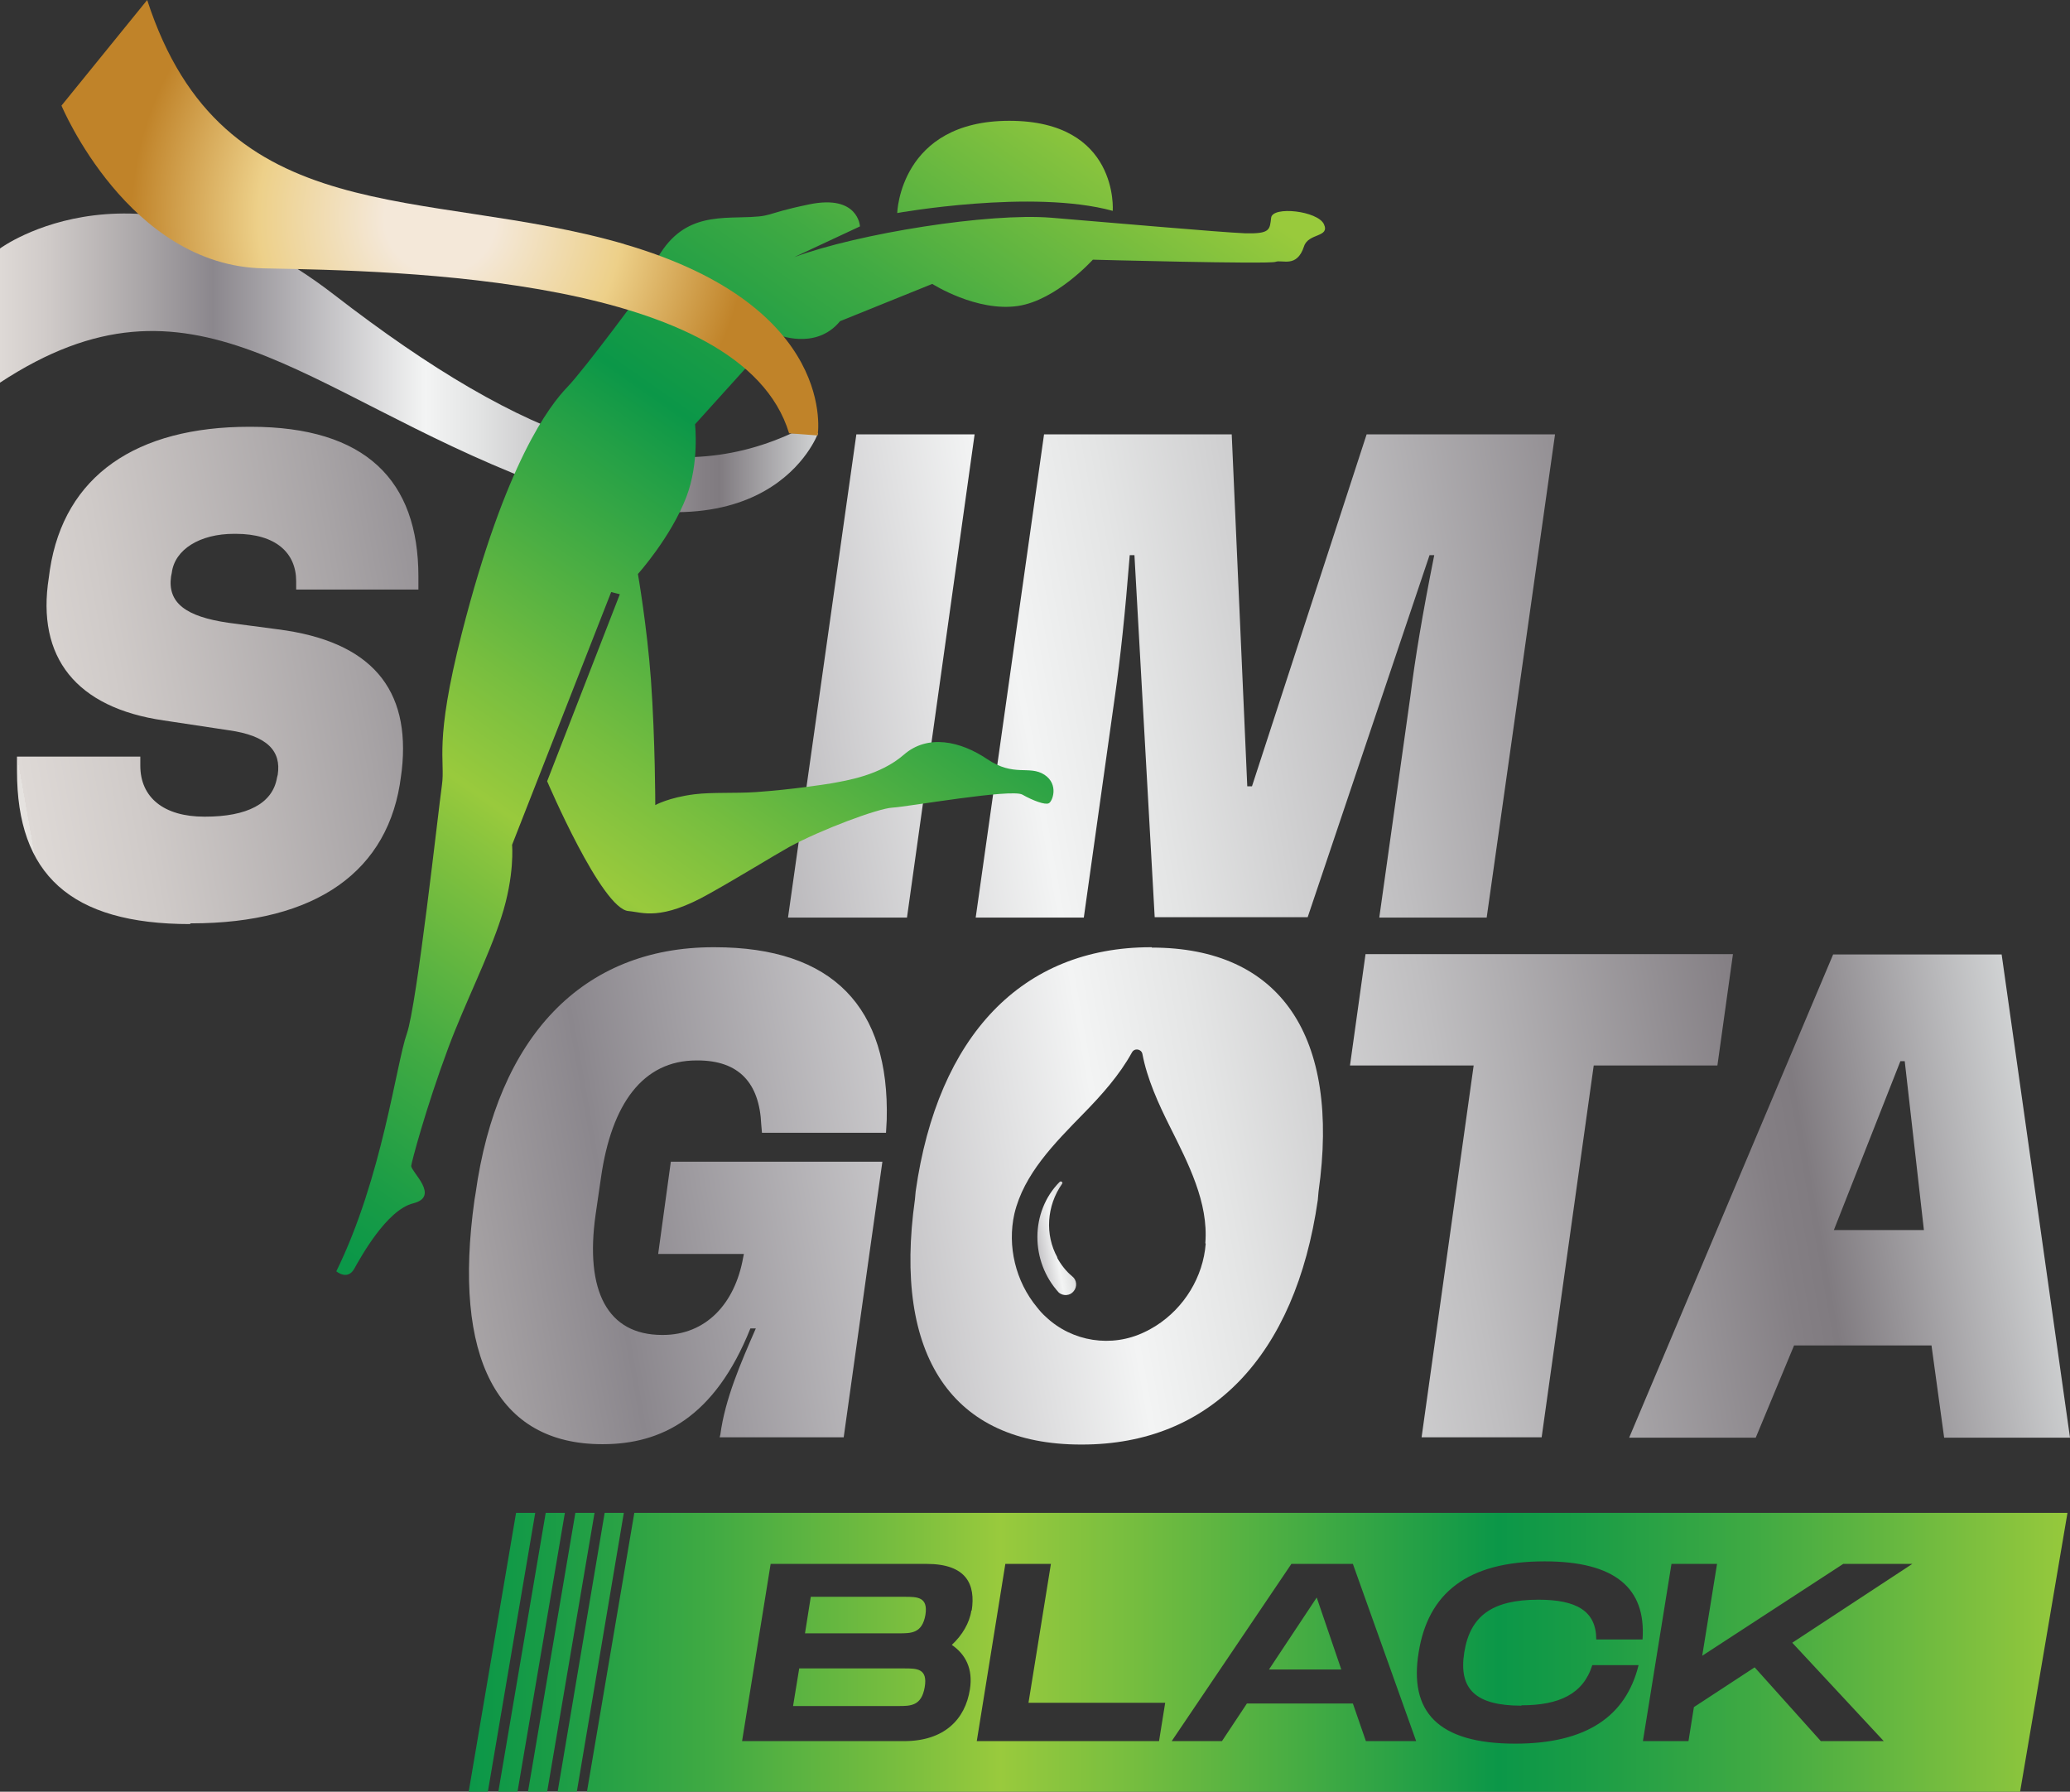
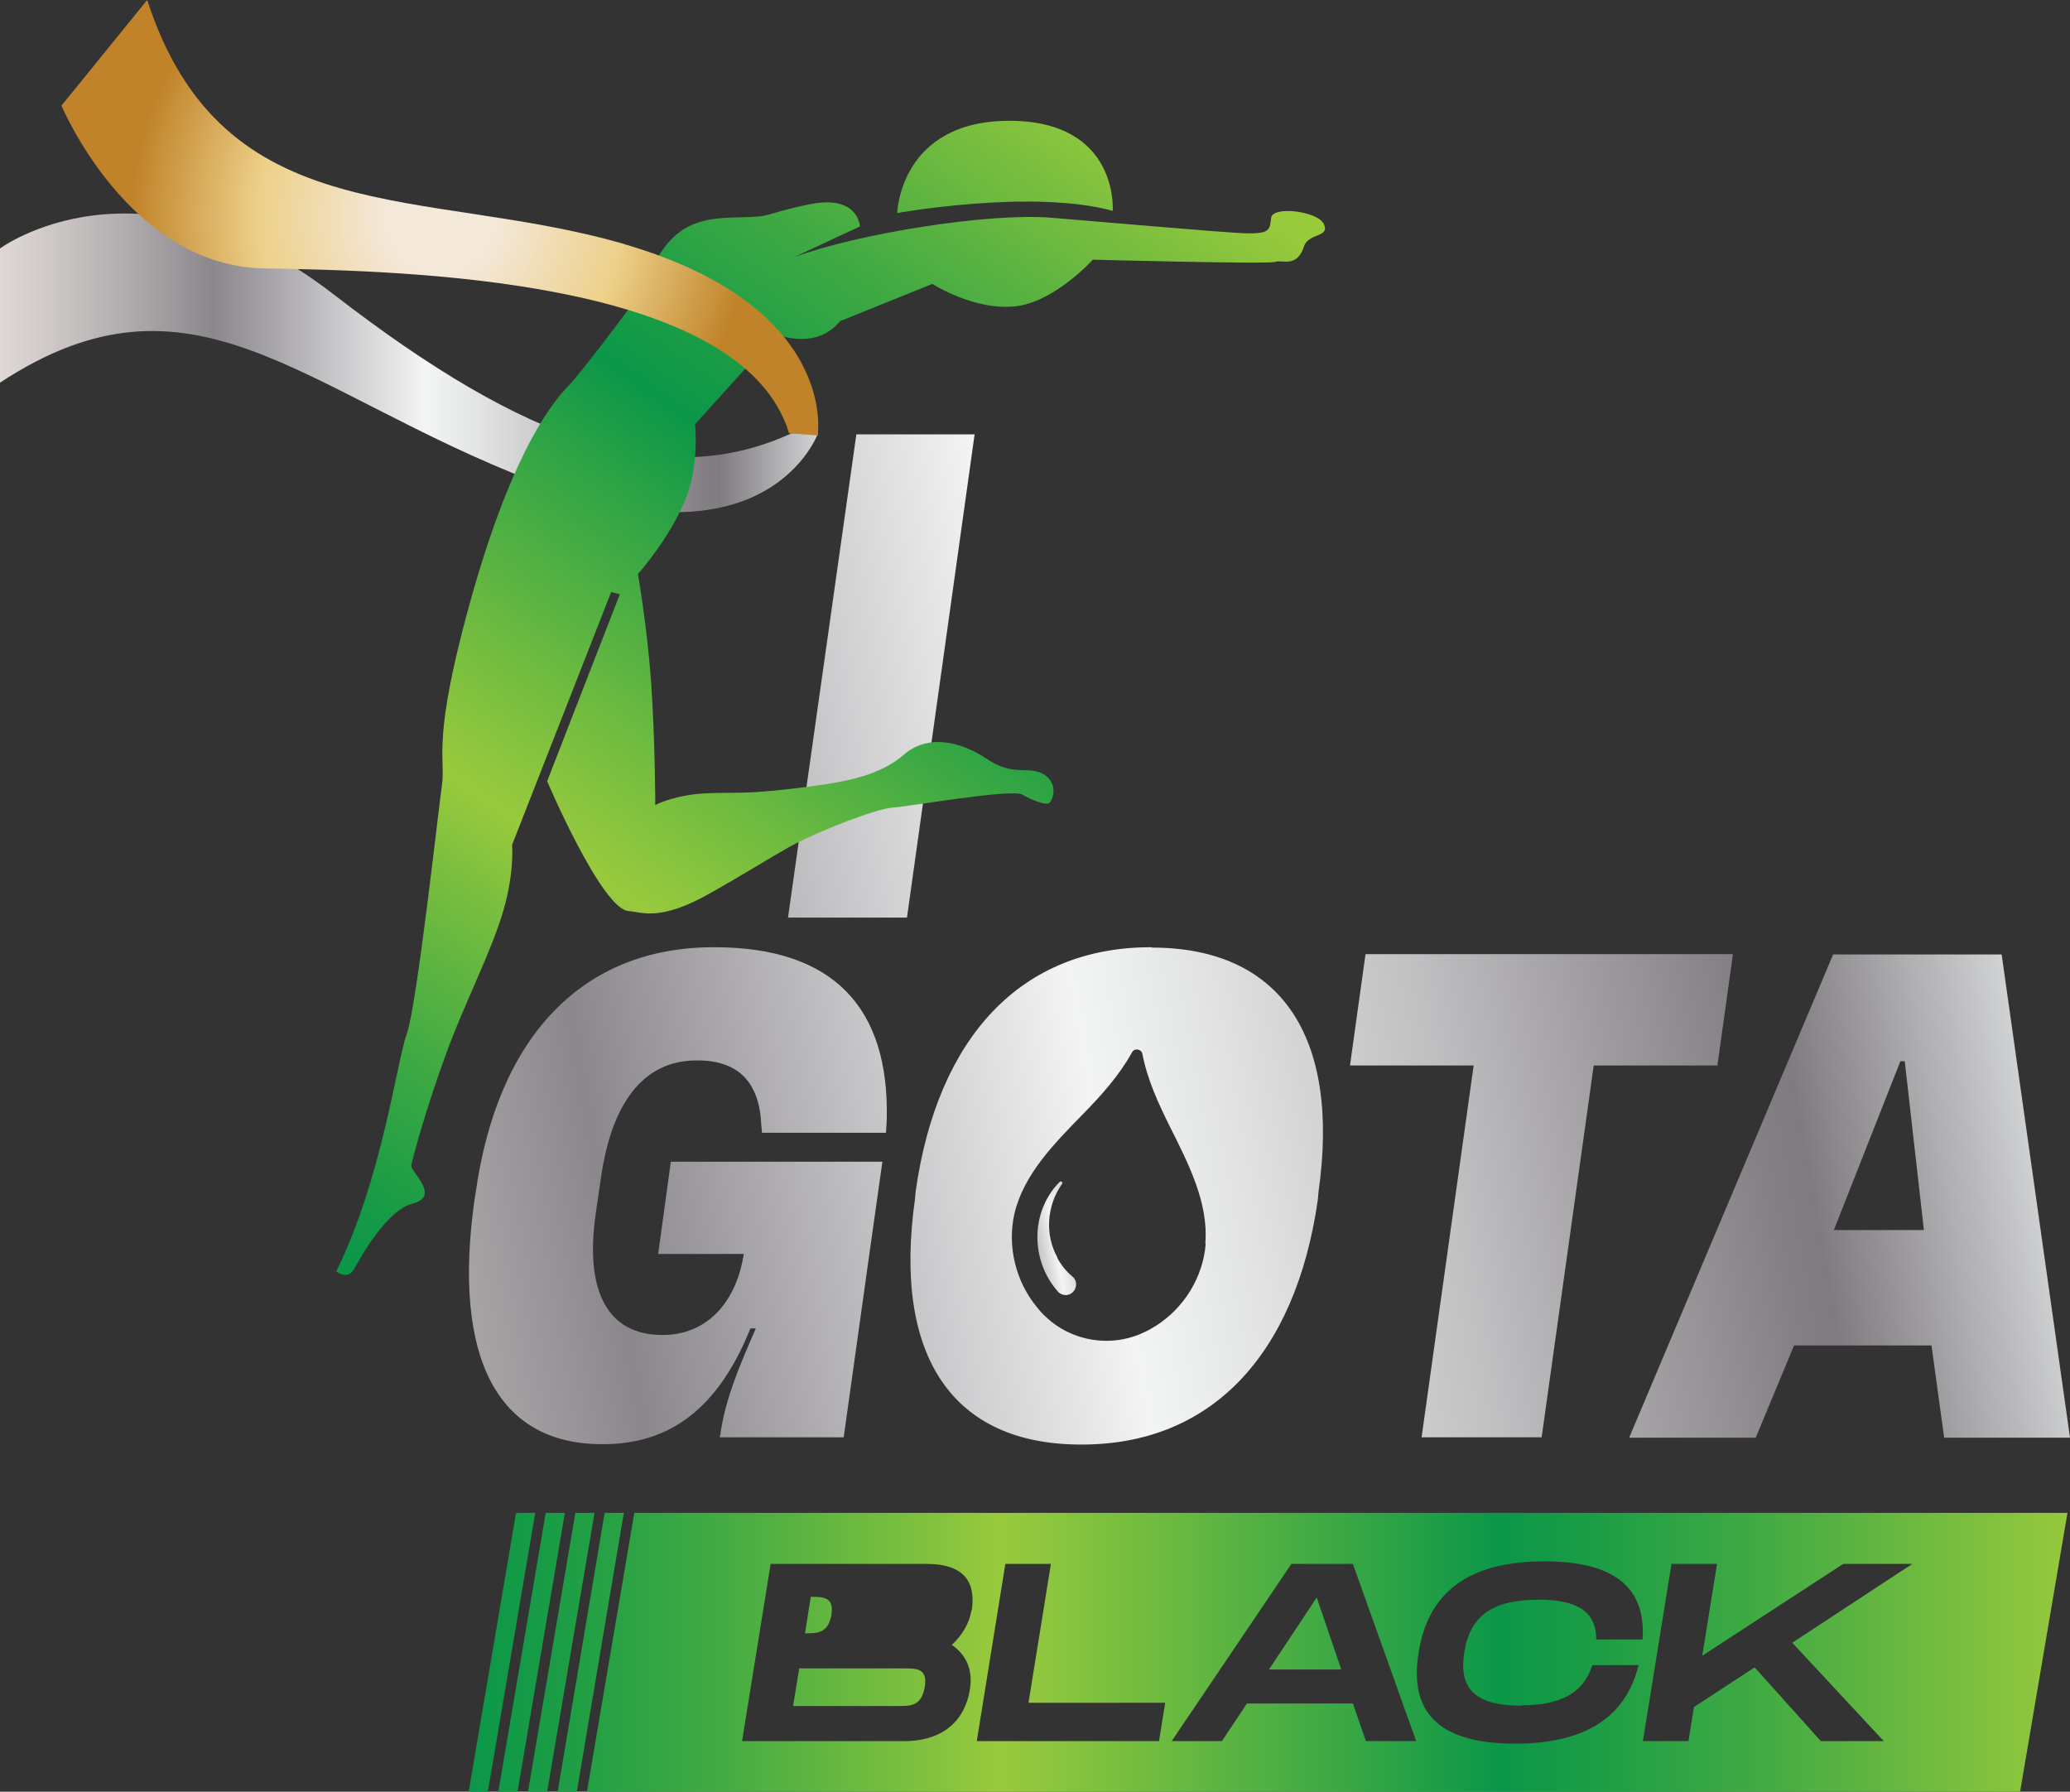
<svg xmlns="http://www.w3.org/2000/svg" xmlns:xlink="http://www.w3.org/1999/xlink" id="Camada_2" viewBox="0 0 57.24 49.54">
  <rect x="0" y="0" width="57.24" height="49.54" fill="#333333" stroke="none" />
  <defs>
    <style>.cls-1{fill:url(#Gradiente_sem_nome_30-2);}.cls-2{fill:url(#Gradiente_sem_nome_30-3);}.cls-3{fill:url(#Gradiente_sem_nome_30-4);}.cls-4{fill:url(#Prata-6);}.cls-5{fill:url(#Prata-8);}.cls-6{fill:url(#Prata-2);}.cls-7{fill:url(#Prata-9);}.cls-8{fill:url(#Prata);}.cls-9{fill:url(#Gradiente_sem_nome_30-6);}.cls-10{fill:url(#Gradiente_sem_nome_30-7);}.cls-11{fill:url(#Prata-5);}.cls-12{fill:url(#Gradiente_sem_nome_30);}.cls-13{fill:url(#Gradiente_sem_nome_30-5);}.cls-14{fill:url(#Latão_radial);}.cls-15{fill:url(#Prata-7);}.cls-16{fill:url(#Prata-3);}.cls-17{fill:url(#Prata-4);}.cls-18{fill:url(#Gradiente_sem_nome_30-9);}.cls-19{fill:url(#Gradiente_sem_nome_30-8);}.cls-20{fill:url(#Gradiente_sem_nome_30-10);}</style>
    <linearGradient id="Prata" x1=".26" y1="19.73" x2="52.57" y2="10.43" gradientUnits="userSpaceOnUse">
      <stop offset="0" stop-color="#e5e2df" />
      <stop offset="0" stop-color="#ded9d6" />
      <stop offset=".06" stop-color="#cfcac8" />
      <stop offset=".18" stop-color="#a8a4a6" />
      <stop offset=".26" stop-color="#8b878d" />
      <stop offset=".52" stop-color="#f3f4f4" />
      <stop offset=".58" stop-color="#e4e5e5" />
      <stop offset=".7" stop-color="#bfbec0" />
      <stop offset=".86" stop-color="#847f84" />
      <stop offset=".88" stop-color="#807b80" />
      <stop offset="1" stop-color="#d1d3d4" />
      <stop offset="1" stop-color="#a7a9ac" />
    </linearGradient>
    <linearGradient id="Prata-2" x1=".82" y1="22.88" x2="53.13" y2="13.57" xlink:href="#Prata" />
    <linearGradient id="Prata-3" x1="1.14" y1="24.71" x2="53.46" y2="15.4" xlink:href="#Prata" />
    <linearGradient id="Prata-4" x1="0" y1="10.03" x2="22.62" y2="10.03" xlink:href="#Prata" />
    <linearGradient id="Gradiente_sem_nome_30" x1="9.53" y1="34.74" x2="31.41" y2="3.46" gradientUnits="userSpaceOnUse">
      <stop offset="0" stop-color="#0b9748" />
      <stop offset=".05" stop-color="#199c46" />
      <stop offset=".15" stop-color="#40aa43" />
      <stop offset=".28" stop-color="#7fc03e" />
      <stop offset=".33" stop-color="#99ca3d" />
      <stop offset=".41" stop-color="#77be3f" />
      <stop offset=".59" stop-color="#24a046" />
      <stop offset=".64" stop-color="#0b9748" />
      <stop offset=".69" stop-color="#199c46" />
      <stop offset=".8" stop-color="#40aa43" />
      <stop offset=".94" stop-color="#7fc03e" />
      <stop offset="1" stop-color="#99ca3c" />
    </linearGradient>
    <radialGradient id="Latão_radial" cx="12.17" cy="6.02" fx="12.17" fy="6.02" r="8.54" gradientUnits="userSpaceOnUse">
      <stop offset=".18" stop-color="#f4e8d9" />
      <stop offset=".59" stop-color="#edd089" />
      <stop offset="1" stop-color="#c08329" />
    </radialGradient>
    <linearGradient id="Gradiente_sem_nome_30-2" x1="8.07" y1="33.71" x2="29.95" y2="2.44" xlink:href="#Gradiente_sem_nome_30" />
    <linearGradient id="Prata-5" x1="3.18" y1="36.17" x2="55.5" y2="26.87" xlink:href="#Prata" />
    <linearGradient id="Prata-6" x1="3.78" y1="39.54" x2="56.09" y2="30.24" xlink:href="#Prata" />
    <linearGradient id="Prata-7" x1="4.2" y1="41.92" x2="56.52" y2="32.61" xlink:href="#Prata" />
    <linearGradient id="Prata-8" x1="26.96" y1="34.67" x2="31.18" y2="33.92" xlink:href="#Prata" />
    <linearGradient id="Prata-9" x1="3.49" y1="37.93" x2="55.81" y2="28.62" xlink:href="#Prata" />
    <linearGradient id="Gradiente_sem_nome_30-3" x1="12.97" y1="45.69" x2="57.46" y2="45.69" xlink:href="#Gradiente_sem_nome_30" />
    <linearGradient id="Gradiente_sem_nome_30-4" x1="12.97" y1="45.69" x2="57.46" y2="45.69" xlink:href="#Gradiente_sem_nome_30" />
    <linearGradient id="Gradiente_sem_nome_30-5" x1="12.97" y1="45.69" x2="57.46" y2="45.69" xlink:href="#Gradiente_sem_nome_30" />
    <linearGradient id="Gradiente_sem_nome_30-6" x1="12.97" y1="45.69" x2="57.46" y2="45.69" xlink:href="#Gradiente_sem_nome_30" />
    <linearGradient id="Gradiente_sem_nome_30-7" x1="12.97" y1="45.69" x2="57.46" y2="45.69" xlink:href="#Gradiente_sem_nome_30" />
    <linearGradient id="Gradiente_sem_nome_30-8" x1="12.97" y1="45.16" x2="57.46" y2="45.16" xlink:href="#Gradiente_sem_nome_30" />
    <linearGradient id="Gradiente_sem_nome_30-9" x1="12.97" y1="44.66" x2="57.46" y2="44.66" xlink:href="#Gradiente_sem_nome_30" />
    <linearGradient id="Gradiente_sem_nome_30-10" x1="12.97" y1="46.65" x2="57.46" y2="46.65" xlink:href="#Gradiente_sem_nome_30" />
  </defs>
  <g id="Camada_1-2">
-     <path class="cls-8" d="M5.26,25.55c-3.32,0-4.79-1.38-4.79-4.23v-.4h3.41v.25c0,.88.65,1.41,1.77,1.41h.02c1.16,0,1.87-.36,1.99-1.08l.02-.08c.1-.65-.28-1.08-1.36-1.23l-1.79-.27c-2.42-.35-3.53-1.74-3.18-3.95l.03-.22c.4-2.6,2.39-3.95,5.52-3.95h.03c3.18,0,4.64,1.48,4.64,4.14v.36h-3.38v-.23c0-.78-.56-1.31-1.67-1.31h-.05c-.94,0-1.64.43-1.72,1.08l-.02.1c-.1.73.41,1.11,1.59,1.28l1.36.18c2.6.33,3.68,1.66,3.43,3.9l-.02.15c-.32,2.64-2.35,4.08-5.8,4.08h-.03Z" />
    <path class="cls-6" d="M21.79,25.37l1.89-13.36h3.27l-1.87,13.36h-3.28Z" />
-     <path class="cls-16" d="M26.98,25.37l1.89-13.36h5.19l.43,9.73h.13l3.17-9.73h5.21l-1.89,13.36h-2.97l.86-6.12c.13-1.04.33-2.25.66-3.9h-.13l-3.37,10.01h-4.23l-.56-10.01h-.13c-.13,1.64-.26,2.85-.41,3.9l-.86,6.12h-2.98Z" />
    <g id="Forma_4">
      <path class="cls-17" d="M21.89,11.98c-3.47,1.59-7.28.32-12.65-3.83S0,6.87,0,6.87v3.71c5.34-3.51,8.31.25,14.78,2.74,6.47,2.49,7.84-1.34,7.84-1.34h-.73Z" />
    </g>
    <g id="Forma_1">
      <path class="cls-12" d="M36.61,6.2c-.17-.37-1.42-.51-1.46-.18s-.02.45-.73.43c-.71-.03-3.64-.29-5.35-.43-1.72-.14-5.32.43-7.11,1.09l1.82-.85s-.04-.89-1.4-.61-.91.34-1.95.36-1.99.11-2.61,1.95c0,0-1.64,2.23-2.13,2.74s-1.71,2.07-2.92,6.81c-.78,3.06-.45,3.5-.55,4.2-.1.7-.69,6.07-.97,6.87-.29.81-.68,3.99-1.95,6.57,0,0,.3.26.49-.06.18-.32.9-1.64,1.64-1.82.74-.19-.05-.86-.06-1.03,0-.07.4-1.59,1.03-3.28.46-1.23,1.11-2.5,1.46-3.59.38-1.17.3-2.01.3-2.01l2.74-6.99.24.06-2.01,5.17s1.51,3.54,2.25,3.59c.38.03.88.29,2.25-.49.84-.47,1.76-1.04,2.19-1.28.88-.48,2.46-1.07,2.86-1.09.4-.02,3.29-.53,3.59-.36.3.17.63.29.73.24.1-.04.29-.52-.12-.79-.42-.27-.84.07-1.58-.43-.74-.5-1.65-.7-2.31-.12-.66.57-1.57.71-2.01.79-.18.03-1.08.17-2.07.24-.59.04-1.2,0-1.7.06-.72.09-1.09.3-1.09.3,0,0,0-1.78-.12-3.47-.11-1.49-.36-2.92-.36-2.92,0,0,.91-1.01,1.34-2.13.36-.94.24-2.01.24-2.01l2.25-2.49s1.08.47,1.76-.36l2.55-1.03s1.22.78,2.37.61c1.06-.16,2.07-1.28,2.07-1.28,0,0,4.86.13,5.05.06s.59.18.79-.43c.12-.37.72-.24.55-.61Z" />
    </g>
    <g id="Forma_3">
      <path class="cls-14" d="M17.27,6.75c-5.55-1.61-11.1-.28-13.2-6.75L1.7,2.92s1.85,4.43,5.59,4.5c3.75.07,13.22.23,14.53,4.56l.79.06s.6-3.56-5.35-5.29Z" />
    </g>
    <g id="Forma_2">
      <path class="cls-1" d="M27.91,3.34c-3.03,0-3.1,2.55-3.1,2.55,0,0,3.73-.67,5.96-.06,0,0,.18-2.49-2.86-2.49Z" />
    </g>
    <path class="cls-11" d="M19.76,26.19c3.28,0,4.84,1.67,4.76,4.77l-.02.36h-3.43l-.02-.23c-.05-1.14-.61-1.77-1.76-1.77h-.03c-1.49,0-2.35,1.21-2.64,3.23l-.15,1.03c-.3,2.12.33,3.33,1.84,3.33h.02c1.18,0,1.99-.85,2.22-2.14l.02-.1h-2.37l.35-2.55h5.85l-.36,2.55-.71,5.07h-3.43l.02-.08c.13-.98.56-1.97.98-2.93h-.15c-.99,2.47-2.47,3.2-4.08,3.2h-.02c-2.9,0-4.14-2.39-3.53-6.75l.03-.18c.6-4.33,2.95-6.81,6.58-6.81h.03Z" />
    <path class="cls-4" d="M47.92,26.38l-.43,3.08h-3.42l-1.44,10.28h-3.32l1.44-10.28h-3.42l.43-3.08h10.15Z" />
    <path class="cls-15" d="M45.05,39.75l5.64-13.36h4.66l1.89,13.36h-3.48l-.35-2.55h-3.8l-1.06,2.55h-3.5ZM50.71,34.01h2.49l-.53-4.67h-.12l-1.84,4.67Z" />
    <path class="cls-5" d="M29.24,34.77c-.35-.63-.3-1.43.13-2.04.03-.04-.03-.09-.07-.05-.82.83-.81,2.2-.02,3.06.12.1.31.09.41-.04.1-.12.09-.31-.04-.41-.17-.14-.31-.32-.42-.52Z" />
    <path class="cls-7" d="M31.85,26.19h-.03c-3.55,0-5.89,2.44-6.5,6.75l-.02.22c-.61,4.33,1.03,6.78,4.59,6.78h.03c3.55,0,5.9-2.45,6.52-6.76l.02-.23c.61-4.31-1.06-6.75-4.61-6.75ZM33.34,34.39c-.07.91-.59,1.77-1.38,2.27-.1.06-.2.12-.31.17-.91.44-2,.27-2.73-.42-.09-.08-.17-.17-.24-.26-.6-.72-.83-1.7-.63-2.59.26-1.1,1.11-1.95,1.91-2.77.5-.51,1-1.07,1.34-1.69.07-.13.26-.1.29.04.13.69.44,1.37.76,2.01.51,1.02,1.07,2.1.98,3.22Z" />
    <polygon class="cls-2" points="15.42 49.54 15.95 49.54 17.25 41.83 16.72 41.83 15.42 49.54" />
    <polygon class="cls-3" points="14.6 49.54 15.13 49.54 16.44 41.83 15.91 41.83 14.6 49.54" />
    <polygon class="cls-13" points="13.78 49.54 14.31 49.54 15.62 41.83 15.09 41.83 13.78 49.54" />
    <polygon class="cls-9" points="12.96 49.54 13.49 49.54 14.8 41.83 14.27 41.83 12.96 49.54" />
    <path class="cls-10" d="M17.54,41.83l-1.31,7.71h39.63l1.31-7.71H17.54ZM26.86,44.53c-.05.34-.25.68-.54.95.38.26.59.66.5,1.23-.13.83-.71,1.43-1.82,1.43h-4.48l.79-4.9h4.31c1.11,0,1.36.57,1.25,1.29ZM32.05,48.14h-5.04l.79-4.9h1.26l-.62,3.84h3.78l-.17,1.06ZM37.77,48.14l-.36-1.04h-2.93l-.69,1.04h-1.39l3.31-4.9h1.7l1.75,4.9h-1.39ZM42.07,47.15c1.04,0,1.71-.31,1.96-1.11h1.28c-.35,1.42-1.45,2.17-3.41,2.17-2.16,0-2.94-.9-2.67-2.53.26-1.62,1.33-2.51,3.48-2.51,1.95,0,2.81.74,2.71,2.16h-1.28c0-.79-.55-1.1-1.6-1.1-1.28,0-1.89.45-2.05,1.46-.16,1.01.31,1.47,1.58,1.47ZM52.09,48.14h-1.74l-1.83-2.04-1.68,1.1-.15.94h-1.26l.79-4.9h1.26l-.41,2.54,3.9-2.54h1.91l-3.32,2.18,2.53,2.72Z" />
    <polygon class="cls-19" points="35.09 46.16 37.09 46.16 36.41 44.17 35.09 46.16" />
-     <path class="cls-18" d="M25.02,44.15h-2.6l-.16,1.01h2.6c.34,0,.64,0,.73-.51.08-.5-.23-.5-.57-.5Z" />
+     <path class="cls-18" d="M25.02,44.15h-2.6l-.16,1.01c.34,0,.64,0,.73-.51.08-.5-.23-.5-.57-.5Z" />
    <path class="cls-20" d="M25.01,46.13h-2.91l-.17,1.04h2.91c.34,0,.64,0,.73-.52s-.22-.52-.56-.52Z" />
  </g>
</svg>